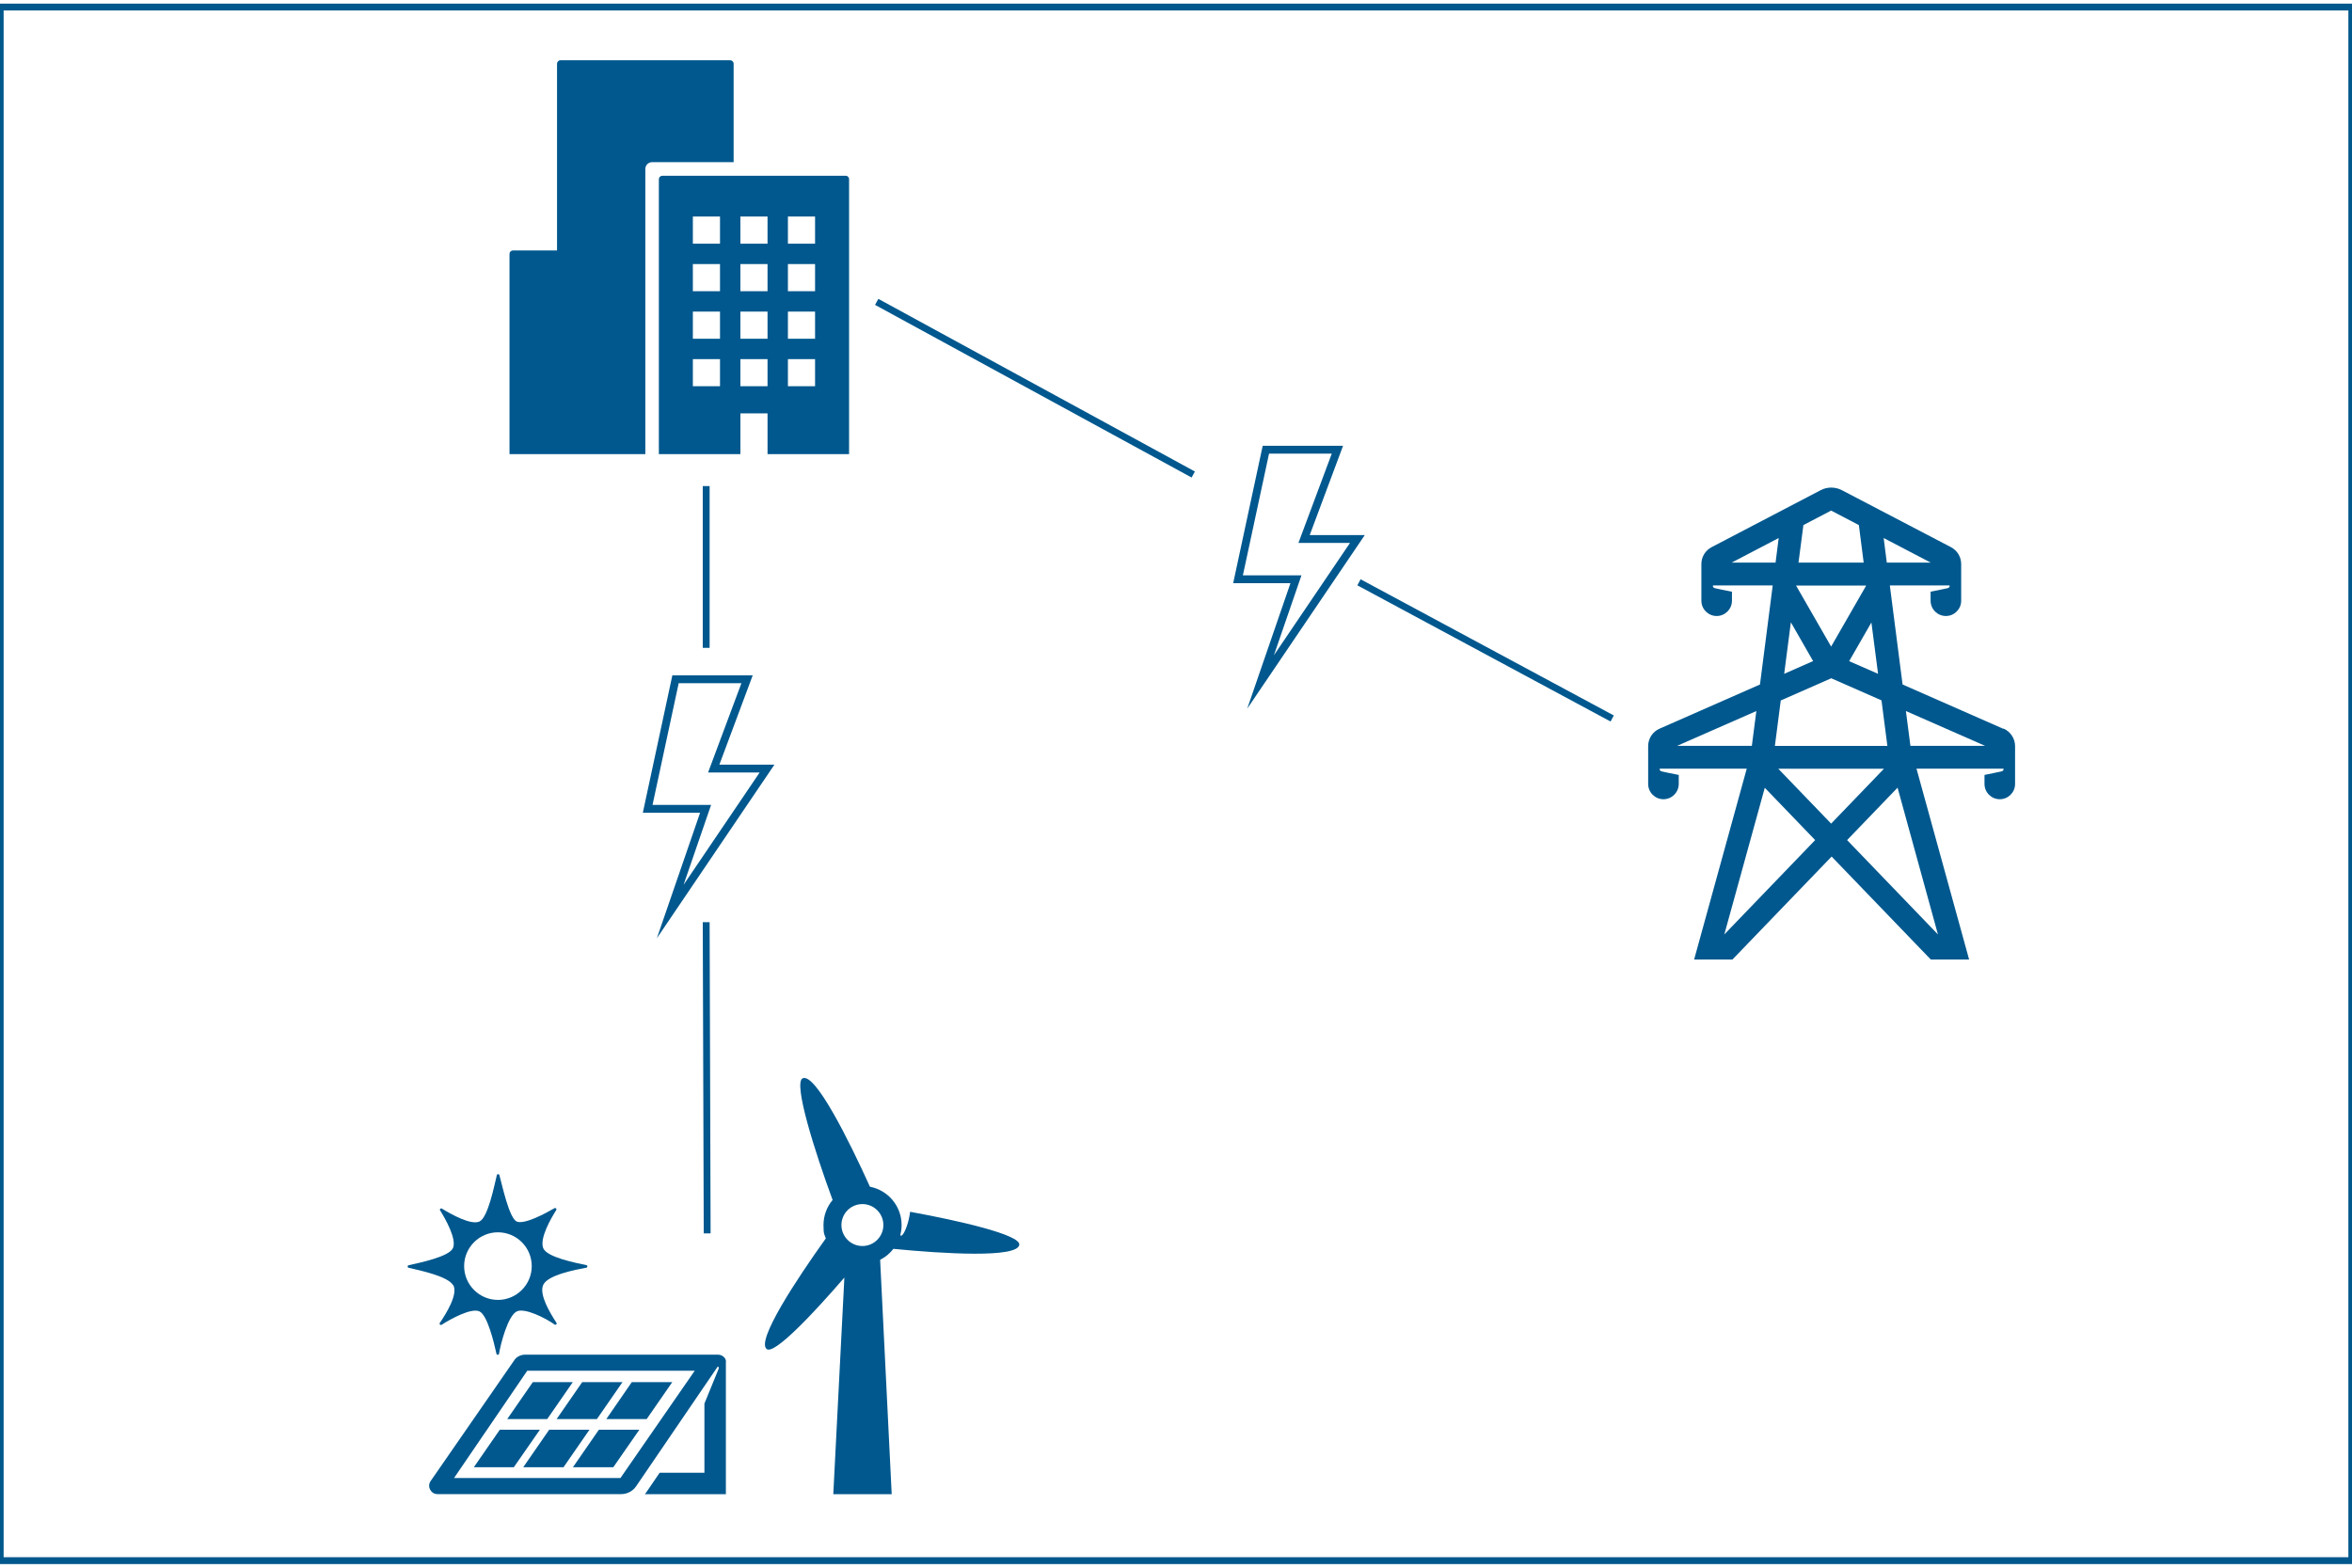
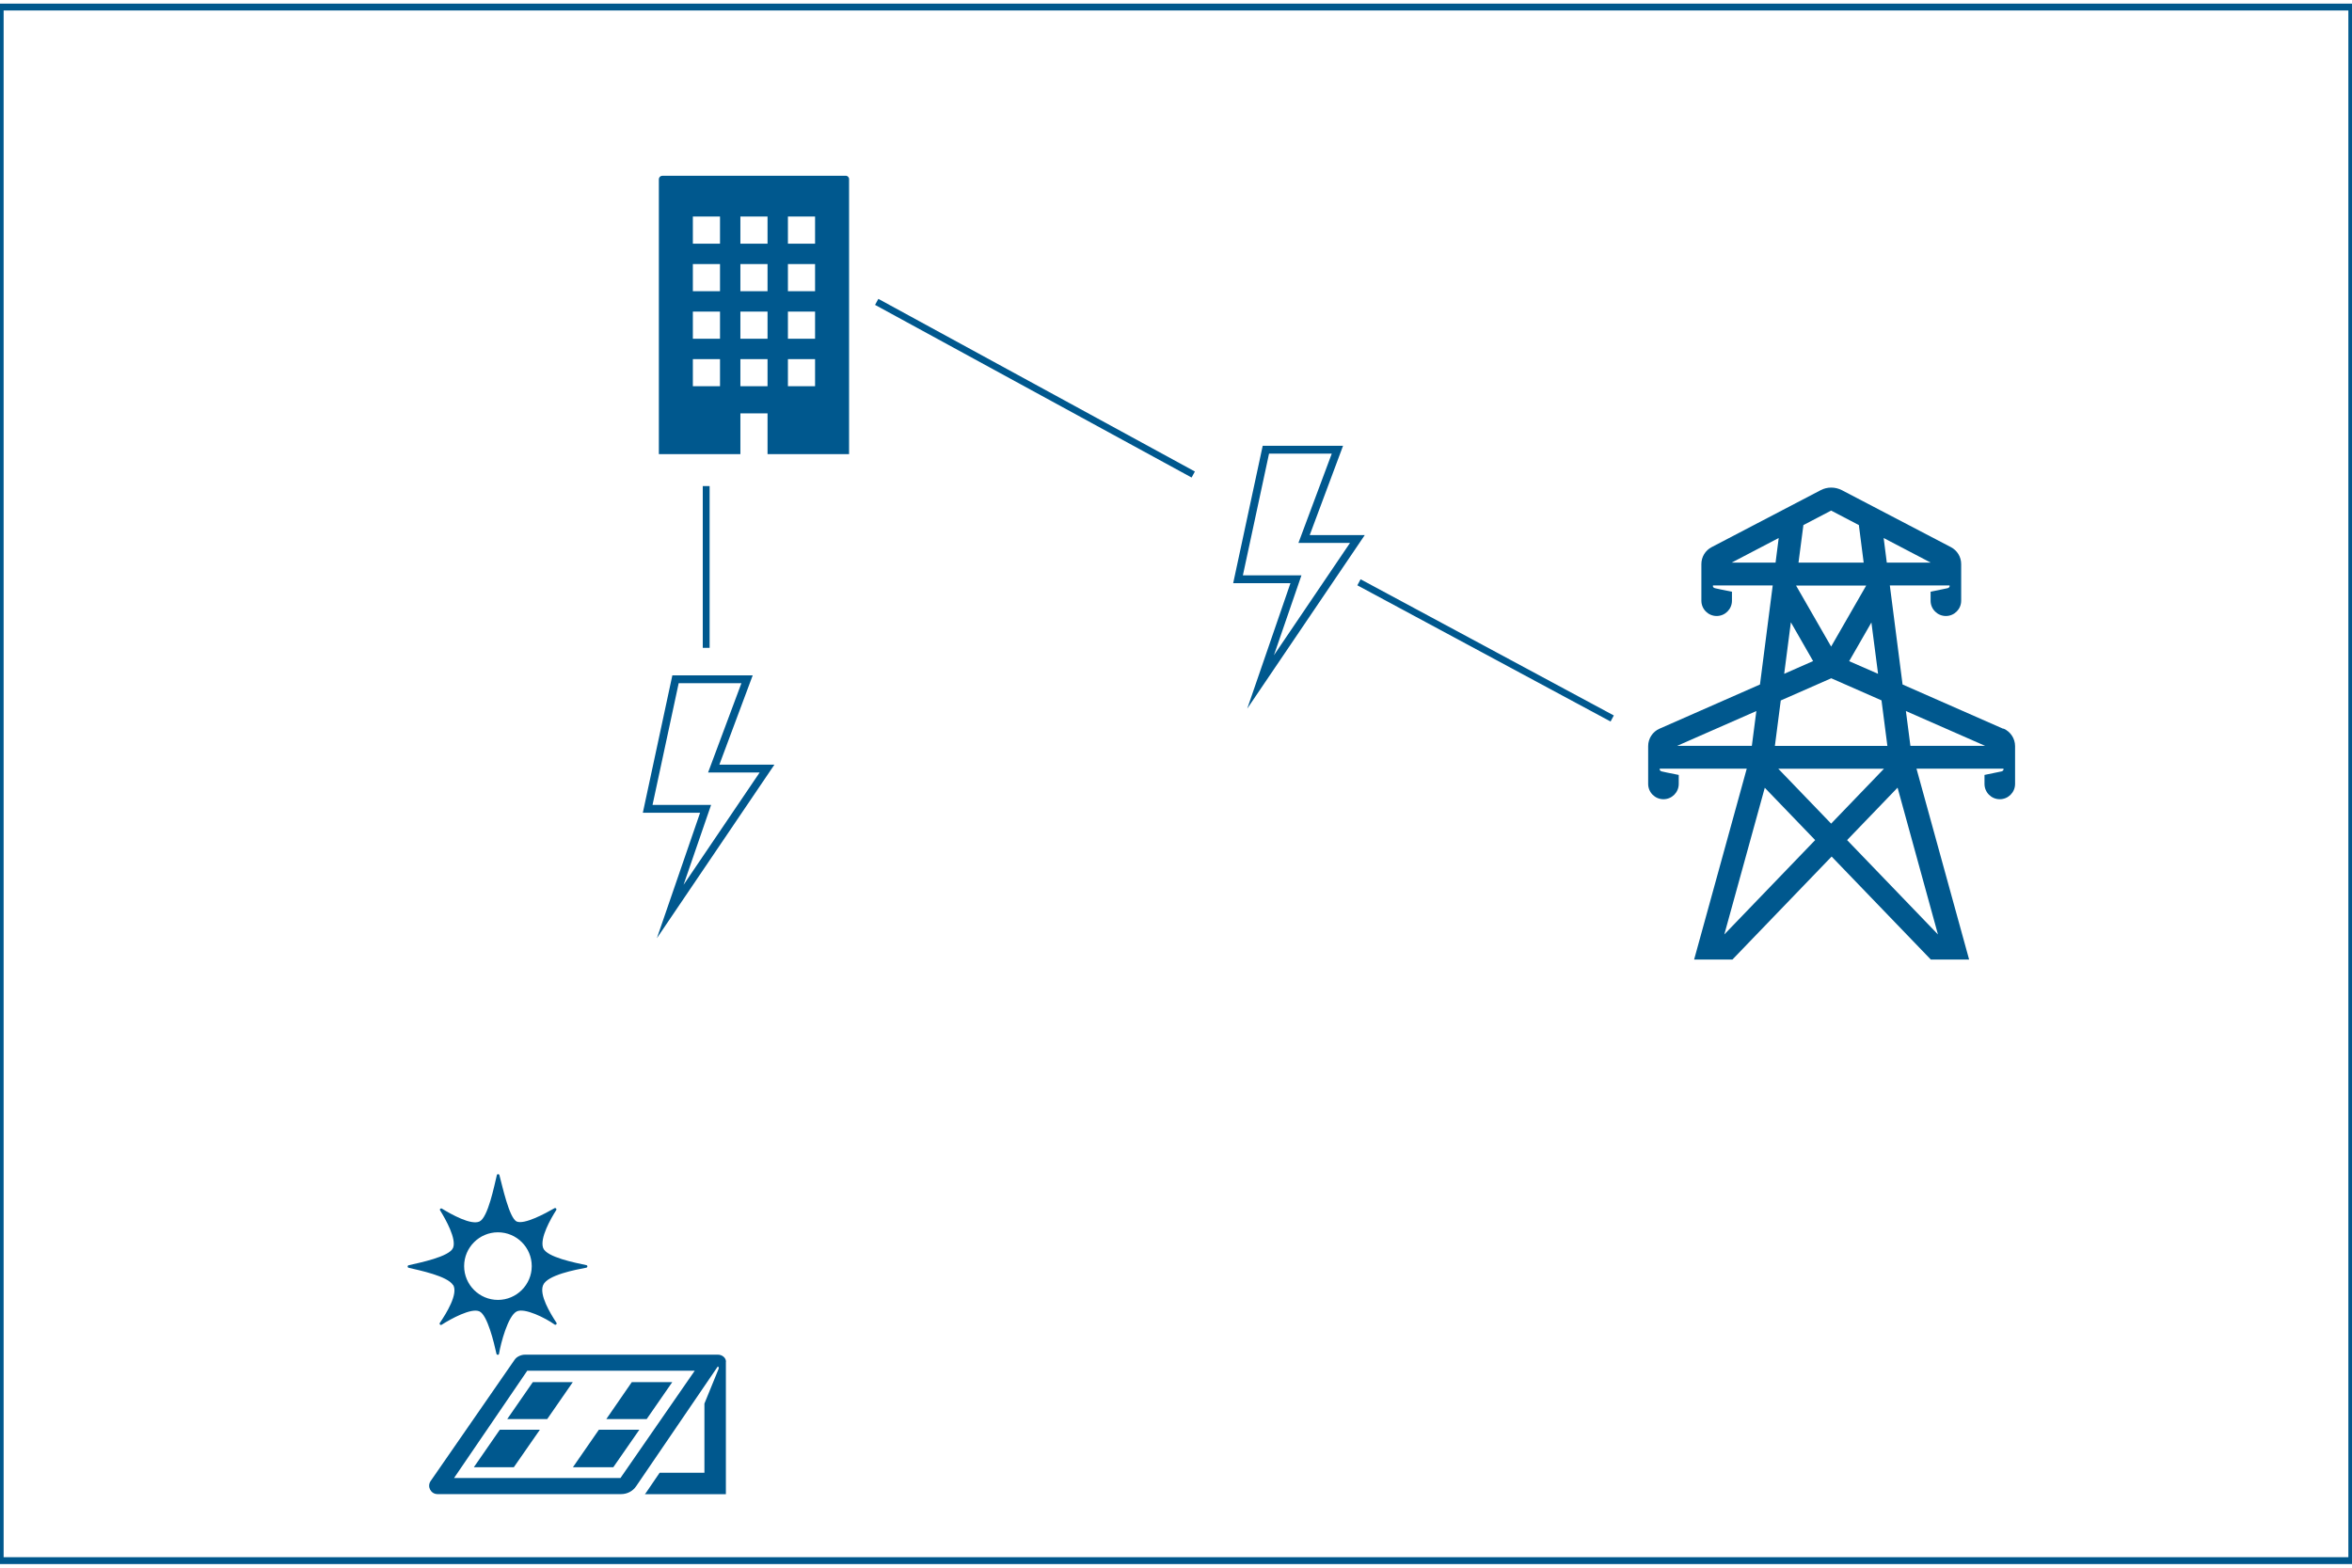
<svg xmlns="http://www.w3.org/2000/svg" id="Laag_1" version="1.1" viewBox="0 0 2400 1600">
  <defs>
    <style>
      .st0 {
        stroke: #00588d;
      }

      .st0, .st1, .st2 {
        fill: none;
        stroke-miterlimit: 10;
      }

      .st0, .st2 {
        stroke-width: 7px;
      }

      .st1 {
        stroke-width: 8px;
      }

      .st1, .st2 {
        stroke: #00588e;
      }

      .st3 {
        fill: #00588e;
      }
    </style>
  </defs>
  <g id="Laag_2">
    <g>
-       <path class="st3" d="M748.6,65c0-1.9-1.6-3.5-3.5-3.5h-173.2c-1.9,0-3.5,1.6-3.5,3.5v190.6h-45c-1.9,0-3.5,1.6-3.5,3.5v204.4h138.6V172.4c0-3.8,3.1-6.9,6.9-6.9h83.2v-100.5h0Z" />
      <path class="st3" d="M862.9,179.4h-187.1c-1.9,0-3.5,1.6-3.5,3.5v280.6h83.2v-41.6h27.7v41.6h83.2V182.8c0-1.9-1.6-3.5-3.5-3.5h0ZM734.7,394.2h-27.7v-27.7h27.7v27.7ZM734.7,345.7h-27.7v-27.7h27.7v27.7ZM734.7,297.2h-27.7v-27.7h27.7v27.7ZM734.7,248.7h-27.7v-27.7h27.7v27.7ZM783.2,394.2h-27.7v-27.7h27.7v27.7ZM783.2,345.7h-27.7v-27.7h27.7v27.7ZM783.2,297.2h-27.7v-27.7h27.7v27.7ZM783.2,248.7h-27.7v-27.7h27.7v27.7ZM831.7,394.2h-27.7v-27.7h27.7v27.7ZM831.7,345.7h-27.7v-27.7h27.7v27.7ZM831.7,297.2h-27.7v-27.7h27.7v27.7ZM831.7,248.7h-27.7v-27.7h27.7v27.7Z" />
    </g>
    <g>
      <path class="st3" d="M462.4,1311.4c5.4,9.1-7,29.1-13.6,38.8-.8,1.2.6,2.6,1.8,1.9,9.5-6.1,30.3-17.5,38.6-13.7,8.2,3.7,14.9,32,17.4,43.3.3,1.4,2.4,1.4,2.6,0,1.8-10.8,9.1-38.6,18-43.2,8-4.1,29.5,6.7,38.7,13.3,1.2.9,2.7-.6,1.9-1.8-6.3-9.6-17.8-28.5-13.6-38.4,4.4-10.4,33.2-15.7,44.1-17.8,1.4-.3,1.5-2.3,0-2.6-11.2-2.4-40.8-8.1-44.1-17.6-3.5-9.9,7.6-29.5,13.4-38.6.7-1.2-.6-2.6-1.8-1.9-9.7,5.6-30.9,16.9-38.5,13.6-7.7-3.4-14.8-36.8-17.7-47.4-.4-1.3-2.3-1.3-2.6,0-2.6,10.5-9,43.4-17.8,47.4-8.6,3.9-28.7-7.3-38.3-13.2-1.2-.7-2.6.6-1.8,1.8,5.8,9.4,16.9,29.2,13.2,38.3-3.7,9.1-34.5,15.2-45.3,17.7-1.4.3-1.4,2.3,0,2.6,10.4,2.5,39.8,8.4,45.3,17.7v-.2h0ZM508.1,1257.7c19.1,0,34.5,15.5,34.5,34.5s-15.5,34.5-34.5,34.5-34.5-15.5-34.5-34.5,15.5-34.5,34.5-34.5h0Z" />
-       <path class="st3" d="M740.8,1389.7c0-4-4-7.1-8.1-7.1h-197.2c-3.2,0-8.1,1.7-10.4,5.2l-85.7,123.8c-3.9,5.7.3,13.3,7,13.3h187.5c6.1,0,11.8-3,15.2-8l83.3-122.2c.3,0,1.4.5.9,2.3l-14.5,35.5v70.6h-45.7l-14.1,20.7c-.3.4-.6.8-1,1.2h82.7v-135.2h0ZM633.1,1508.5h-169.8l74.7-109.5h170.9l-75.8,109.5h0Z" />
-       <polygon class="st3" points="560.4 1459.2 533.9 1497.5 575 1497.5 601.5 1459.2 560.4 1459.2" />
-       <polygon class="st3" points="609.1 1448.3 635.2 1410.6 594.1 1410.6 568 1448.3 609.1 1448.3" />
+       <path class="st3" d="M740.8,1389.7c0-4-4-7.1-8.1-7.1h-197.2c-3.2,0-8.1,1.7-10.4,5.2l-85.7,123.8c-3.9,5.7.3,13.3,7,13.3h187.5c6.1,0,11.8-3,15.2-8l83.3-122.2c.3,0,1.4.5.9,2.3l-14.5,35.5v70.6h-45.7l-14.1,20.7c-.3.4-.6.8-1,1.2h82.7v-135.2h0ZM633.1,1508.5h-169.8l74.7-109.5h170.9l-75.8,109.5h0" />
      <polygon class="st3" points="558.4 1448.3 584.5 1410.6 543.7 1410.6 517.6 1448.3 558.4 1448.3" />
      <polygon class="st3" points="510 1459.2 483.5 1497.5 524.3 1497.5 550.9 1459.2 510 1459.2" />
      <polygon class="st3" points="584.6 1497.5 625.8 1497.5 652.4 1459.2 611.1 1459.2 584.6 1497.5" />
      <polygon class="st3" points="659.9 1448.3 686 1410.6 644.7 1410.6 618.7 1448.3 659.9 1448.3" />
    </g>
-     <path class="st3" d="M928.7,1236.8c-1.4,11.2-5.1,19.8-7.1,22.6-1.2,1.7-1.9,1.9-2.8,1.7v-1.2c.8-3.1,1.2-6.3,1.2-9.6,0-19.4-13.9-35.6-32.3-39.1-21.2-46.9-55.7-116.3-68.6-110.7-10.1,4.4,12.7,75.9,30.5,124.2-5.8,6.9-9.3,15.9-9.3,25.6s.9,9.4,2.4,13.6c-29.9,41.8-71.4,104.7-60.3,113,7.8,5.8,47.3-36,79.2-73l-11.3,221.1h59.6l-11.8-239.2c5.3-2.7,9.9-6.5,13.5-11.2,51.2,5,126.9,9.6,128.5-4.2,1.2-10.2-61.7-24.6-111.3-33.6h-.1ZM880,1271.7c-11.8,0-21.4-9.6-21.4-21.4s9.6-21.4,21.4-21.4,21.4,9.6,21.4,21.4-9.6,21.4-21.4,21.4Z" />
    <path class="st3" d="M2043.9,743.7l-102.5-45.1-13-101.1h60.9c.2.4.5,2-1.9,2.8-1,.3-8.6,1.8-17.4,3.6v9.2c0,8.6,7,15.6,15.6,15.6s15.6-7,15.6-15.6v-37.4c0-7.3-4-13.9-10.5-17.3l-111.2-58.1c-6.8-3.5-14.9-3.6-21.7,0l-111.2,58.1c-6.5,3.4-10.5,10-10.5,17.3v37.4c0,8.6,7,15.6,15.6,15.6s15.6-7,15.6-15.6v-9.2c-8.8-1.7-16.4-3.3-17.4-3.6-2.5-.8-2.1-2.4-1.9-2.8h60.9l-13,101.1-102.5,45.1c-7.1,3.1-11.6,10.1-11.6,17.8v38.6c0,8.6,7,15.6,15.6,15.6s15.6-7,15.6-15.6v-9.2c-8.8-1.7-16.4-3.3-17.4-3.6-2.5-.8-2.1-2.4-1.9-2.8h88.7l-53.7,194.8h39.1l101.2-105.1,101.2,105.1h39.1l-53.7-194.8h88.7c.2.4.5,2-1.9,2.8-1,.3-8.6,1.8-17.4,3.6v9.2c0,8.6,7,15.6,15.6,15.6s15.6-7,15.6-15.6v-38.6c0-7.7-4.6-14.7-11.6-17.8h-.7,0ZM1970,574.2h-44.7l-3.2-25.1,48,25.1h-.1ZM1916.4,687.7l-29.5-12.9,22.7-39.5,6.8,52.4ZM1840.2,535.9l28.3-14.8,28.3,14.8,4.9,38.3h-66.5l5-38.3h0ZM1904.3,597.6l-35.8,62.3-35.8-62.3h71.6ZM1827.4,635.1l22.7,39.6-29.5,13,6.8-52.5h0ZM1868.5,692.2l51.4,22.6,6,46.5h-114.8l6-46.4,51.4-22.6h0ZM1767,574.2l48-25.1-3.2,25.1h-44.8ZM1711.4,761.2l80.8-35.5-4.6,35.5h-76.2ZM1759.5,953.7l41.3-149.7,51.4,53.4-92.7,96.3h0ZM1814.6,784.6h107.8l-53.9,56-53.9-56ZM1977.5,953.7l-92.7-96.3,51.5-53.5,41.2,149.8ZM1949.4,761.2l-4.6-35.5,80.8,35.5h-76.2Z" />
    <path class="st1" d="M683.9,930.3l36.1-104.8c-49.4,0,37.3,0-59.1,0l28.4-132.2h73l-34,91.1c49.4,0-42.1,0,54.4,0l-98.8,145.9h0Z" />
    <line class="st2" x1="720.6" y1="496.1" x2="720.6" y2="661.2" />
-     <line class="st2" x1="720.6" y1="941.2" x2="721.6" y2="1258.8" />
    <path class="st1" d="M1286.3,696l36.1-104.8c-49.4,0,37.3,0-59.1,0l28.4-132.2h73l-34,91.1c49.4,0-42.1,0,54.4,0l-98.8,145.9Z" />
    <line class="st2" x1="894.6" y1="308.1" x2="1217.6" y2="484.3" />
    <line class="st2" x1="1386.7" y1="594.3" x2="1645.1" y2="733.3" />
  </g>
  <rect class="st0" x=".2" y="7.2" width="2399.6" height="1585.6" />
</svg>